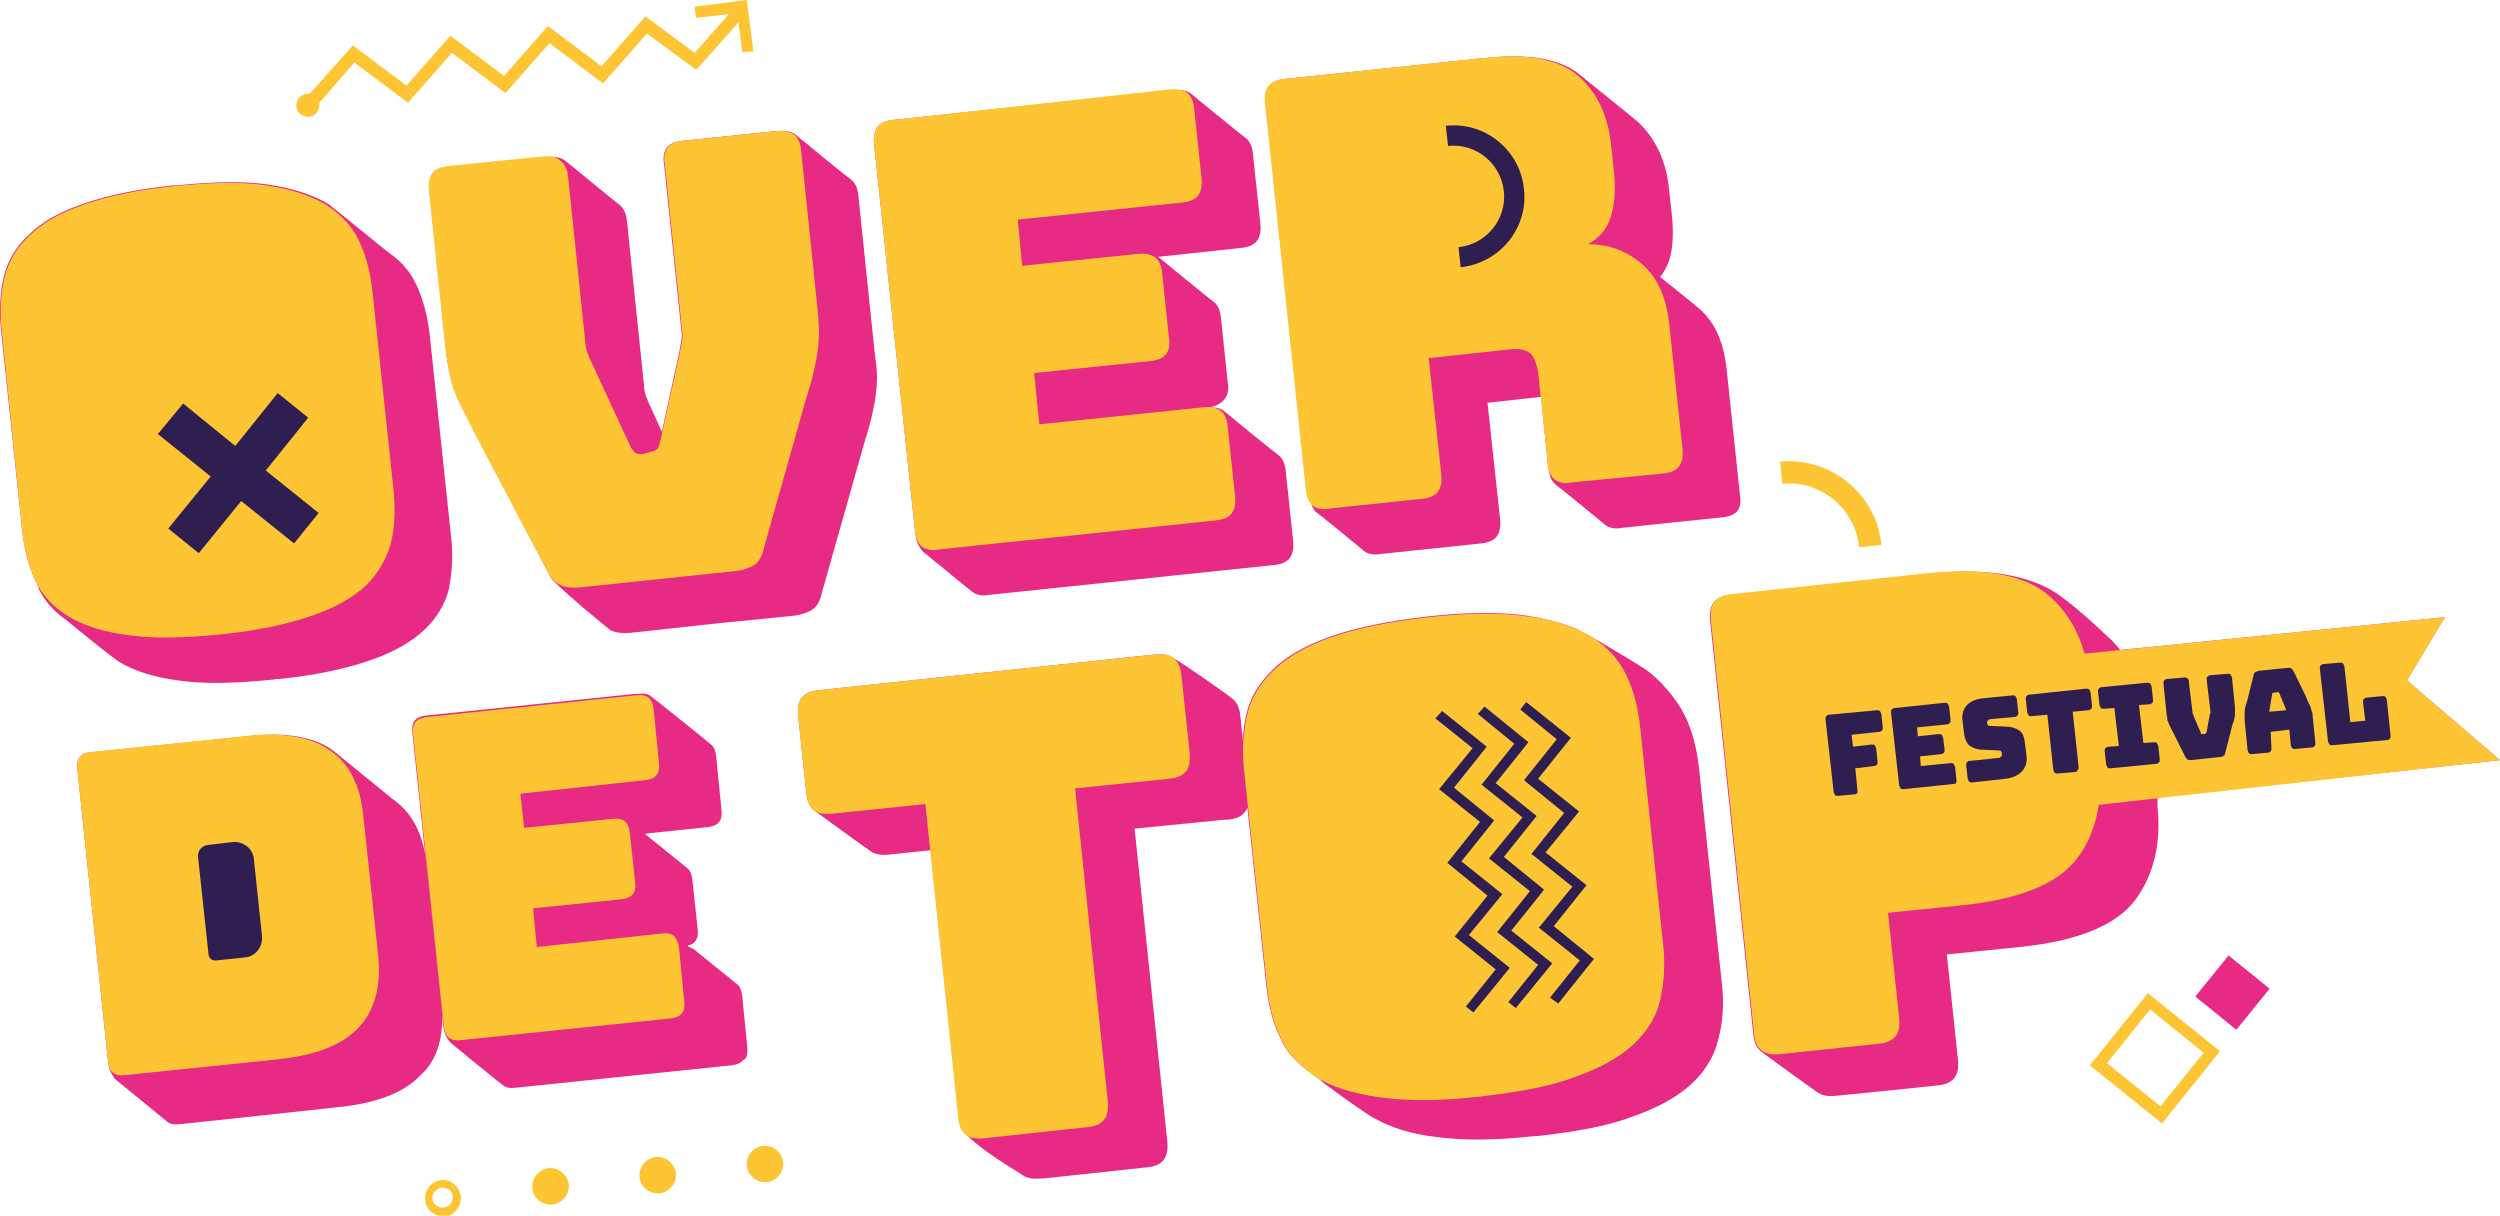
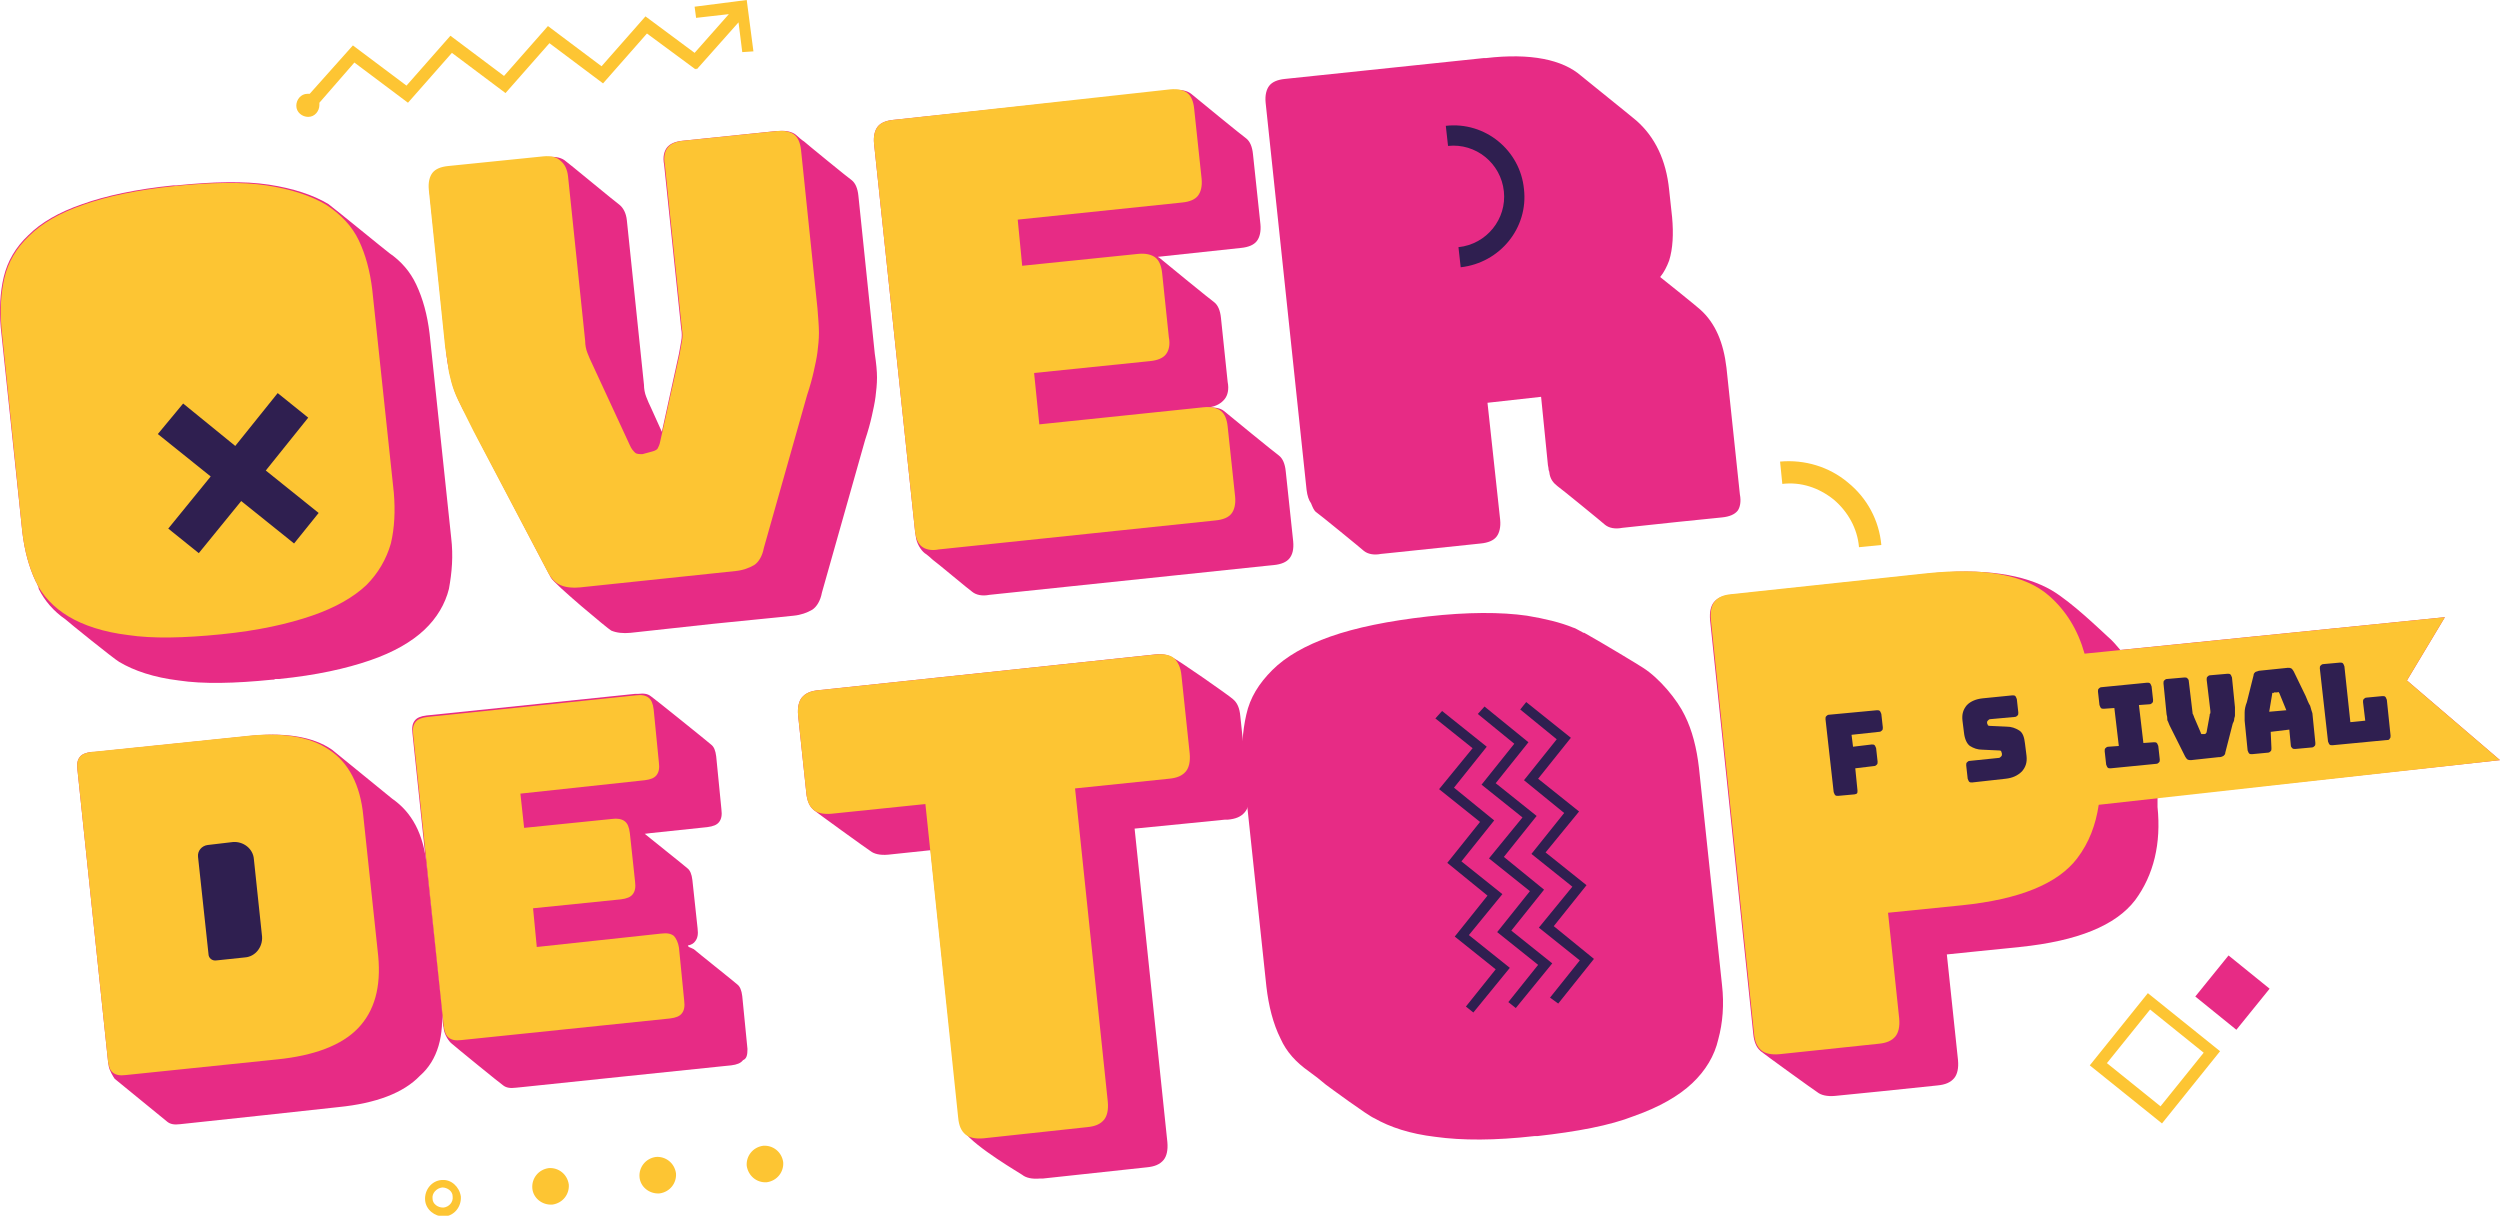
<svg xmlns="http://www.w3.org/2000/svg" id="Laag_1" x="0px" y="0px" viewBox="0 0 335.8 163.3" style="enable-background:new 0 0 335.8 163.3;" xml:space="preserve">
  <style type="text/css">	.st0{fill:#E72B85;}	.st1{fill:#FDC533;}	.st2{fill:#2F1F50;}</style>
  <g id="Over_De_Top_Festival_00000145777884584459464520000012644255321708173726_">
    <g id="Letters__x28_schaduw_x29__00000087390855546663836290000003385297494569767601_">
      <path id="O_00000137851615156280281210000008874310739516265901_" class="st0" d="M60.6,72.2l-2.9-27.4c-0.3-2.5-0.9-4.7-1.8-6.6   c-0.8-1.7-2-3.1-3.6-4.2c-0.3-0.2-7.5-6.1-8.2-6.6c-2-1.2-4.7-2.1-8-2.6c-3.3-0.5-7.5-0.4-12.4,0.1c-0.1,0-0.1,0-0.2,0   c-0.1,0-0.1,0-0.2,0c-5,0.5-9.1,1.4-12.2,2.5c-3.2,1.1-5.6,2.5-7.3,4.2c-1.7,1.6-2.8,3.5-3.3,5.6c-0.5,2.1-0.6,4.4-0.4,6.8L3,71.5   c0.3,2.5,0.9,4.7,1.8,6.6c0.1,0.1,0.1,0.2,0.2,0.4c0.1,0.2,0.2,0.4,0.2,0.6c0.8,1.6,2,3,3.6,4.1c0.3,0.3,6.5,5.3,7.2,5.7   c2,1.2,4.7,2.1,8,2.5c3.3,0.5,7.5,0.4,12.5-0.1c0.2,0,0.3,0,0.5-0.1c0.2,0,0.3,0,0.5,0c5-0.5,9-1.4,12.2-2.5   c3.2-1.1,5.6-2.5,7.3-4.1c1.7-1.6,2.8-3.5,3.3-5.5C60.7,76.9,60.9,74.7,60.6,72.2z" />
      <path id="V_00000004513094346213620580000011171174434036394675_" class="st0" d="M117.5,47.5l-2.2-21.2c-0.1-1-0.4-1.7-0.9-2.1   c-0.2-0.1-6.2-5-6.4-5.2c-0.2-0.1-0.9-0.7-1.1-0.9c-0.5-0.4-1.3-0.6-2.3-0.5l-0.3,0c0,0,0,0,0,0l-12.6,1.3c-1,0.1-1.7,0.4-2.1,0.9   c-0.4,0.5-0.6,1.3-0.4,2.3l2.3,22.1c0.1,0.5,0.1,1.1,0,1.6c-0.1,0.5-0.2,1.1-0.3,1.7L88.9,58l-1.4-3.1c-0.3-0.6-0.5-1.1-0.7-1.6   c-0.2-0.5-0.3-1.1-0.3-1.6l-2.3-22.1c-0.1-1-0.5-1.7-1-2.1c-0.2-0.1-7.2-5.9-7.4-6c-0.6-0.4-1.4-0.5-2.4-0.4l-10.1,1.1l-3,0.3   c-1,0.1-1.7,0.4-2.1,0.9c-0.4,0.5-0.6,1.3-0.5,2.3l2.2,21.2c0.1,1.3,0.3,2.4,0.5,3.2c0.2,0.9,0.4,1.7,0.7,2.5   c0.3,0.8,0.7,1.6,1.1,2.4c0.1,0.2,0.2,0.3,0.3,0.5c0.1,0.1,0.1,0.3,0.2,0.4c0.4,0.8,0.9,1.8,1.5,3L74,77.6   c0.5,0.9,7.7,6.9,8.1,7.1c0.7,0.3,1.6,0.4,2.6,0.3l11-1.2l10.9-1.1c1-0.1,1.8-0.4,2.5-0.8c0.6-0.4,1.1-1.2,1.3-2.3l5.8-20.5   c0.4-1.2,0.7-2.3,0.9-3.2c0.2-0.9,0.4-1.8,0.5-2.6c0.1-0.8,0.2-1.7,0.2-2.6C117.8,49.9,117.7,48.8,117.5,47.5z" />
      <path id="E_00000103951846752940871640000014283283161757682866_" class="st0" d="M173.7,72.7l-1-9.4c-0.1-1-0.4-1.7-0.9-2.1   c-0.2-0.1-7.3-5.9-7.4-6c-0.5-0.4-1.2-0.5-2.2-0.5l0.2,0c1-0.1,1.7-0.6,2.1-1.1c0.4-0.5,0.6-1.3,0.4-2.3l-0.9-8.6   c-0.1-1-0.4-1.7-0.9-2.1c-0.2-0.1-7.3-5.9-7.4-6c-0.1,0-0.1-0.1-0.2-0.1l11.2-1.2c1-0.1,1.7-0.4,2.1-0.9c0.4-0.5,0.6-1.3,0.5-2.3   l-1-9.4c-0.1-1-0.4-1.7-0.9-2.1c-0.2-0.1-7.3-5.9-7.4-6c-0.5-0.4-1.3-0.6-2.3-0.5l-14.2,1.5L120,16.1c-1,0.1-1.7,0.4-2.1,0.9   c-0.4,0.5-0.6,1.3-0.5,2.3l5.5,52c0,0.3,0.1,0.5,0.1,0.7l0,0c0.1,1,0.7,1.9,1.2,2.3c0.2,0.1,0.9,0.7,1.1,0.9   c0.2,0.1,5.1,4.2,5.3,4.3c0.5,0.4,1.3,0.6,2.3,0.4l37.2-3.9c0,0,0,0,0,0l1-0.1c1-0.1,1.7-0.4,2.1-0.9   C173.6,74.5,173.8,73.8,173.7,72.7z" />
      <path id="R_00000066474145261884016660000011760571277772848805_" class="st0" d="M233.7,66.4l-1.8-17c-0.4-3.4-1.5-6-3.5-7.8   c-0.3-0.3-4.9-4-5.3-4.3c0,0,0,0,0,0c0,0-0.1-0.1-0.1-0.1c0.5-0.6,0.9-1.4,1.2-2.2c0.5-1.6,0.6-3.6,0.4-5.8l-0.4-3.7   c-0.4-4-1.9-7.1-4.4-9.3c-0.2-0.2-7.3-5.9-7.4-6c-2.5-2.2-6.8-3.1-12.8-2.4l-0.3,0c0,0,0,0,0,0l-26.7,2.8c-1,0.1-1.7,0.4-2.1,0.9   c-0.4,0.5-0.6,1.3-0.5,2.3l5.5,52c0.1,0.8,0.3,1.4,0.6,1.8c0.2,0.5,0.4,1,0.7,1.2c0.2,0.1,6.2,5,6.4,5.2c0.5,0.4,1.3,0.6,2.3,0.4   l1-0.1c0,0,0,0,0,0l12.4-1.3c1-0.1,1.7-0.4,2.1-0.9c0.4-0.5,0.6-1.3,0.5-2.3l-1.7-15.7l7.2-0.8l0.9,9c0,0.2,0.1,0.5,0.1,0.7l0,0   c0,0,0,0,0,0c0,0.2,0.1,0.3,0.1,0.4l0,0c0.1,1,0.6,1.5,1.1,1.9c0.2,0.1,6.2,5,6.4,5.2c0.5,0.4,1.3,0.6,2.3,0.4l7.5-0.8l5.9-0.6   c1-0.1,1.7-0.4,2.1-0.9C233.7,68.2,233.9,67.4,233.7,66.4z" />
      <path id="E_00000147925340882187055640000016661183367023836603_" class="st0" d="M59.3,135l-2-18.8c-0.4-4.2-2-7.1-4.6-8.9   c-0.4-0.3-7.7-6.3-8.1-6.6c-2.6-1.8-6.5-2.4-11.5-1.8L12.7,101c0,0,0,0,0,0l-0.4,0c-0.8,0.1-1.3,0.3-1.6,0.7   c-0.3,0.4-0.4,0.9-0.3,1.7l4.1,39.1c0,0.3,0.1,0.5,0.1,0.7l0,0c0.1,0.6,0.6,1.4,0.8,1.7l0,0l7.1,5.8c0.4,0.3,0.9,0.4,1.7,0.3   l11.2-1.2l10.1-1.1c5-0.5,8.7-1.9,10.9-4.2C58.8,142.4,59.7,139.1,59.3,135z" />
      <path id="E_00000147910113938924382480000012985438076941909164_" class="st0" d="M100.4,140.9l-0.7-7.1c-0.1-0.8-0.3-1.3-0.7-1.6   c-0.2-0.2-5.6-4.5-5.8-4.7c-0.2-0.1-0.4-0.2-0.7-0.3c0-0.1-0.1-0.1-0.1-0.2c0.5-0.1,0.8-0.3,1-0.6c0.3-0.4,0.4-0.9,0.3-1.7   l-0.7-6.5c-0.1-0.8-0.3-1.3-0.7-1.6c-0.2-0.2-5.6-4.5-5.7-4.6l0.8-0.1l7.6-0.8c0.8-0.1,1.3-0.3,1.6-0.7c0.3-0.4,0.4-0.9,0.3-1.7   l-0.7-7.1c-0.1-0.8-0.3-1.3-0.7-1.6c-0.2-0.2-7.9-6.4-8.1-6.5c-0.4-0.3-0.9-0.4-1.7-0.3l-0.4,0l0,0l-28,2.9   c-0.8,0.1-1.3,0.3-1.6,0.7c-0.3,0.4-0.4,0.9-0.3,1.7l4.1,39.1c0,0.2,0.1,0.4,0.1,0.6l0,0c0.1,0.8,0.7,1.7,1.1,2   c0.2,0.2,6.7,5.5,6.9,5.6c0.4,0.3,0.9,0.4,1.7,0.3l1-0.1c0,0,0,0,0,0l13.4-1.4l13.5-1.4c0,0,0,0,0,0l1-0.1   c0.8-0.1,1.3-0.3,1.6-0.7C100.3,142.2,100.4,141.7,100.4,140.9z" />
      <path id="T_00000182491449429630255530000012730491262857483193_" class="st0" d="M167.7,106.6l-1.1-10.4c-0.1-1.1-0.4-1.8-1-2.3   c-0.4-0.4-7.7-5.5-8-5.5c-0.5-0.4-1.3-0.6-2.4-0.5L110,92.7c-1.1,0.1-1.8,0.4-2.3,1c-0.4,0.5-0.6,1.3-0.5,2.4l1.1,10.4   c0.1,1,0.4,1.7,0.8,2.1c0,0,0.1,0.1,0.2,0.2c0.2,0.2,7.4,5.4,7.6,5.5c0.5,0.4,1.3,0.6,2.4,0.5l5.7-0.6l3.8,35.8   c0.1,0.9,0.3,1.6,0.7,2c1.5,2.1,7.7,5.7,7.8,5.8c0.5,0.4,1.3,0.6,2.4,0.5l0.4,0c0,0,0,0,0,0l13.9-1.5c1.1-0.1,1.8-0.4,2.3-1   c0.4-0.5,0.6-1.3,0.5-2.4l-4.4-42.1l7.1-0.7l5-0.5c0,0,0,0,0,0l0.4,0c1.1-0.1,1.8-0.4,2.3-1C167.7,108.5,167.9,107.7,167.7,106.6z   " />
      <path id="O_00000152946009656364680090000014303824592134423426_" class="st0" d="M231.3,132.3l-3.1-29.2c-0.3-2.6-0.9-5-1.9-7   c-1-2.1-3.4-5-5.6-6.4c-0.6-0.4-5.4-3.3-7.9-4.7c0,0-0.1,0-0.1,0c-0.7-0.4-1.3-0.7-1.4-0.7c0,0,0,0,0,0c-1.7-0.7-3.8-1.2-6.2-1.6   c-3.5-0.5-8-0.5-13.3,0.1c-5.3,0.6-9.7,1.5-13.1,2.7c-3.4,1.2-6,2.7-7.8,4.5c-1.8,1.8-3,3.7-3.5,6c-0.5,2.2-0.7,4.7-0.4,7.3   l3.1,29.2c0.3,2.6,0.9,5,1.9,7c0.8,1.8,2.1,3.2,3.8,4.4c0.4,0.3,0.8,0.6,1.2,0.9c0.4,0.3,0.7,0.6,1.1,0.9c0.4,0.3,5.7,4.2,6.5,4.5   c2.1,1.2,4.8,2.1,8.2,2.5c3.6,0.5,8,0.5,13.3-0.1c0.1,0,0.1,0,0.2,0c0.1,0,0.1,0,0.2,0c5.3-0.6,9.7-1.4,13-2.7   c3.4-1.2,6-2.7,7.8-4.4c1.8-1.7,3-3.7,3.5-5.9C231.4,137.4,231.6,134.9,231.3,132.3z" />
      <path id="P_00000095327397322743620680000013452373534729753515_" class="st0" d="M289.8,107.1l46-5l-12.5-10.7l5.1-8.5l-43.6,4.4   c-0.5-0.6-1.1-1.3-1.7-1.8c-1-0.9-4.8-4.6-7.5-6.2c-3.6-2.1-9.2-3.1-16.9-2.2l-26.2,2.8c-1.1,0.1-1.8,0.4-2.3,1   c-0.4,0.5-0.6,1.3-0.5,2.4l5.8,55.6c0.1,1,0.4,1.7,0.8,2.1c0,0,0.1,0.1,0.2,0.2c0.2,0.2,7.4,5.4,7.6,5.5c0.5,0.4,1.3,0.6,2.4,0.5   l6-0.6l7.7-0.8c1.1-0.1,1.8-0.4,2.3-1c0.4-0.5,0.6-1.3,0.5-2.4l-1.5-14.2l3.9-0.4l5.9-0.6c7.8-0.8,12.9-2.9,15.5-6.3   c2.5-3.4,3.5-7.6,3-12.5L289.8,107.1z" />
      <rect id="Ruit_00000140012061567364447360000015996864805706390959_" x="296.3" y="129.9" transform="matrix(0.777 0.629 -0.629 0.777 150.82 -158.968)" class="st0" width="7.1" height="7.1" />
    </g>
    <g id="Letters_00000163758808511043779940000014795670855885536919_">
      <g id="Letters_00000150088670748272597290000006621059285385439413_">
        <path id="O_00000088103639240608275900000013078070990867911818_" class="st1" d="M52.5,73c0.5-2.1,0.6-4.4,0.4-6.8L50,38.9    c-0.3-2.5-0.9-4.7-1.8-6.6c-0.9-1.9-2.4-3.5-4.4-4.8c-2-1.2-4.7-2.1-8-2.6c-3.3-0.5-7.5-0.4-12.4,0.1c-5,0.5-9.1,1.4-12.2,2.5    c-3.2,1.1-5.6,2.5-7.3,4.2c-1.7,1.6-2.8,3.5-3.3,5.6c-0.5,2.1-0.6,4.4-0.4,6.8L3,71.5c0.3,2.5,0.9,4.7,1.8,6.6    c0.9,1.9,2.4,3.5,4.4,4.7c2,1.2,4.7,2.1,8,2.5c3.3,0.5,7.5,0.4,12.5-0.1c5-0.5,9-1.4,12.2-2.5c3.2-1.1,5.6-2.5,7.3-4.1    C50.8,77,51.9,75.1,52.5,73z" />
        <path id="V_00000058576543411523249050000011124012741181193374_" class="st1" d="M60.3,50c0.2,0.9,0.4,1.7,0.7,2.5    c0.3,0.8,0.7,1.6,1.1,2.4c0.4,0.8,0.9,1.8,1.5,3l9.9,18.8c0.5,1,1.1,1.6,1.8,1.9c0.7,0.3,1.6,0.4,2.6,0.3l20.9-2.2    c1-0.1,1.8-0.4,2.5-0.8c0.6-0.4,1.1-1.2,1.3-2.3l5.8-20.5c0.4-1.2,0.7-2.3,0.9-3.2c0.2-0.9,0.4-1.8,0.5-2.6    c0.1-0.8,0.2-1.7,0.2-2.6c0-0.9-0.1-2-0.2-3.3l-2.2-21.2c-0.1-1-0.4-1.7-0.9-2.1c-0.5-0.4-1.3-0.6-2.3-0.5l-12.6,1.3    c-1,0.1-1.7,0.4-2.1,0.9c-0.4,0.5-0.6,1.3-0.4,2.3l2.3,22.1c0.1,0.5,0.1,1.1,0,1.6c-0.1,0.5-0.2,1.1-0.3,1.7l-2.6,11.7    c-0.1,0.6-0.3,0.9-0.4,1.1c-0.2,0.2-0.5,0.3-0.9,0.4L86.3,61c-0.4,0-0.8,0-1-0.2c-0.2-0.2-0.5-0.5-0.7-1l-5-10.8    c-0.3-0.6-0.5-1.1-0.7-1.6c-0.2-0.5-0.3-1.1-0.3-1.6l-2.3-22.1c-0.1-1-0.5-1.7-1-2.1C74.8,21.1,74,20.9,73,21l-12.8,1.3    c-1,0.1-1.7,0.4-2.1,0.9c-0.4,0.5-0.6,1.3-0.5,2.3l2.2,21.2C60,48,60.2,49.1,60.3,50z" />
        <path id="E_00000022522087735074881710000014898663620697487514_" class="st1" d="M123.8,73.4c0.5,0.4,1.3,0.6,2.3,0.4l37.2-3.9    c1-0.1,1.7-0.4,2.1-0.9c0.4-0.5,0.6-1.3,0.5-2.3l-1-9.4c-0.1-1-0.4-1.7-0.9-2.1c-0.5-0.4-1.3-0.6-2.3-0.5l-22.1,2.3l-0.7-6.9    l15.6-1.6c1-0.1,1.7-0.4,2.1-0.9c0.4-0.5,0.6-1.3,0.4-2.3l-0.9-8.6c-0.1-1-0.4-1.7-0.9-2.1c-0.5-0.4-1.3-0.6-2.3-0.5l-15.6,1.6    l-0.6-6.2l22.1-2.3c1-0.1,1.7-0.4,2.1-0.9c0.4-0.5,0.6-1.3,0.5-2.3l-1-9.4c-0.1-1-0.4-1.7-0.9-2.1c-0.5-0.4-1.3-0.6-2.3-0.5    L120,16.1c-1,0.1-1.7,0.4-2.1,0.9c-0.4,0.5-0.6,1.3-0.5,2.3l5.5,52C123,72.3,123.3,73,123.8,73.4z" />
-         <path id="R_00000135671770340783866540000017154340192018554019_" class="st1" d="M223.4,63.6c1-0.1,1.7-0.4,2.1-0.9    c0.4-0.5,0.6-1.3,0.5-2.3l-1.8-17c-0.4-3.4-1.5-6-3.5-7.8c-2-1.8-4.5-2.8-7.4-2.8c1.6-0.9,2.6-2.1,3.1-3.8    c0.5-1.6,0.6-3.6,0.4-5.8l-0.4-3.7c-0.4-4-1.9-7.1-4.4-9.3c-2.5-2.2-6.8-3.1-12.8-2.4l-26.7,2.8c-1,0.1-1.7,0.4-2.1,0.9    c-0.4,0.5-0.6,1.3-0.5,2.3l5.5,52c0.1,1,0.4,1.7,0.9,2.1c0.5,0.4,1.3,0.6,2.3,0.4l12.4-1.3c1-0.1,1.7-0.4,2.1-0.9    c0.4-0.5,0.6-1.3,0.5-2.3l-1.7-15.7l11.2-1.2c1.1-0.1,1.9,0.1,2.5,0.6c0.5,0.5,0.8,1.4,1,2.5l1.3,12.3c0.1,1,0.4,1.7,0.9,2.1    c0.5,0.4,1.3,0.6,2.3,0.4L223.4,63.6z" />
        <path id="D_00000134960757078029765730000011095937842186006719_" class="st1" d="M48.8,109.6c-0.4-4.2-2-7.2-4.6-8.9    c-2.6-1.8-6.5-2.4-11.5-1.8L12.3,101c-0.8,0.1-1.3,0.3-1.6,0.7c-0.3,0.4-0.4,0.9-0.3,1.7l4.1,39.1c0.1,0.8,0.3,1.3,0.7,1.6    c0.4,0.3,0.9,0.4,1.7,0.3l20.3-2.1c5-0.5,8.7-1.9,10.9-4.2c2.2-2.3,3.1-5.5,2.7-9.7L48.8,109.6z" />
        <path id="E_00000124162393020157894130000013803292249947461298_" class="st1" d="M90.5,125.7c-0.4-0.3-0.9-0.4-1.7-0.3    l-16.7,1.8l-0.5-5.2l11.8-1.2c0.8-0.1,1.3-0.3,1.6-0.7c0.3-0.4,0.4-0.9,0.3-1.7l-0.7-6.5c-0.1-0.8-0.3-1.3-0.7-1.6    c-0.4-0.3-1-0.4-1.7-0.3l-11.8,1.2l-0.5-4.6l16.7-1.8c0.8-0.1,1.3-0.3,1.6-0.7c0.3-0.4,0.4-0.9,0.3-1.7l-0.7-7.1    c-0.1-0.8-0.3-1.3-0.7-1.6c-0.4-0.3-0.9-0.4-1.7-0.3l-28,2.9c-0.8,0.1-1.3,0.3-1.6,0.7c-0.3,0.4-0.4,0.9-0.3,1.7l4.1,39.1    c0.1,0.8,0.3,1.3,0.7,1.6c0.4,0.3,0.9,0.4,1.7,0.3l28-2.9c0.8-0.1,1.3-0.3,1.6-0.7c0.3-0.4,0.4-0.9,0.3-1.7l-0.7-7.1    C91.1,126.6,90.8,126,90.5,125.7z" />
        <path id="T_00000095303026398314859760000010002168892265746076_" class="st1" d="M157.7,88.4c-0.5-0.4-1.3-0.6-2.4-0.5L110,92.7    c-1.1,0.1-1.8,0.4-2.3,1c-0.4,0.5-0.6,1.3-0.5,2.4l1.1,10.4c0.1,1.1,0.4,1.8,1,2.3c0.5,0.4,1.3,0.6,2.4,0.5l12.6-1.3l4.4,42.1    c0.1,1.1,0.4,1.8,1,2.3c0.5,0.4,1.3,0.6,2.4,0.5l13.9-1.5c1.1-0.1,1.8-0.4,2.3-1c0.4-0.5,0.6-1.3,0.5-2.4l-4.4-42.1l12.6-1.3    c1.1-0.1,1.8-0.4,2.3-1c0.4-0.5,0.6-1.3,0.5-2.4l-1.1-10.4C158.6,89.6,158.2,88.9,157.7,88.4z" />
-         <path id="O_00000085941184976819914300000008623250085589090725_" class="st1" d="M220.3,97.6c-0.3-2.6-0.9-5-1.9-7    c-1-2.1-2.6-3.8-4.7-5.1c-2.1-1.3-5-2.3-8.5-2.7c-3.5-0.5-8-0.5-13.3,0.1c-5.3,0.6-9.7,1.5-13.1,2.7c-3.4,1.2-6,2.7-7.8,4.5    c-1.8,1.8-3,3.7-3.5,6c-0.5,2.2-0.7,4.7-0.4,7.3l3.1,29.2c0.3,2.6,0.9,5,1.9,7c1,2.1,2.6,3.7,4.7,5.1c2.1,1.3,5,2.2,8.6,2.7    c3.6,0.5,8,0.5,13.3-0.1c5.3-0.6,9.7-1.4,13-2.7c3.4-1.2,6-2.7,7.8-4.4c1.8-1.7,3-3.7,3.5-5.9c0.5-2.2,0.7-4.7,0.4-7.3    L220.3,97.6z" />
        <path id="P_00000003103749273973384480000000428137301948899766_" class="st1" d="M335.8,102.1l-12.5-10.7l5.1-8.5L280,87.8    c-0.9-3.2-2.5-5.8-4.8-7.8c-3.2-2.8-8.7-3.8-16.4-3l-26.2,2.8c-1.1,0.1-1.8,0.4-2.3,1c-0.4,0.5-0.6,1.3-0.5,2.4l5.8,55.6    c0.1,1.1,0.4,1.8,1,2.3c0.5,0.4,1.3,0.6,2.4,0.5l13.3-1.4c1.1-0.1,1.8-0.4,2.3-1c0.4-0.5,0.6-1.3,0.5-2.4l-1.5-14.2l9.9-1    c7.8-0.8,12.9-2.9,15.5-6.3c1.6-2.1,2.5-4.5,2.9-7.2L335.8,102.1z" />
      </g>
      <g id="Decoratie_00000157269199015891344680000013766420365198763417_">
        <path id="Cirkel_00000113314485210089820380000012382912131633538984_" class="st1" d="M71.5,159.6c-0.1-1.3,0.8-2.5,2.2-2.7    c1.3-0.1,2.5,0.8,2.7,2.2c0.1,1.3-0.8,2.5-2.2,2.7C72.8,161.9,71.6,160.9,71.5,159.6z" />
        <path id="Cirkel_00000072987160527224637990000016762085316526602634_" class="st1" d="M59.4,159.5c0.7,0,1.4,0.5,1.4,1.2    c0.1,0.8-0.5,1.4-1.2,1.5l-0.1,0c-0.7,0-1.4-0.5-1.4-1.2C58,160.3,58.6,159.6,59.4,159.5L59.4,159.5 M59.4,158.5c0,0-0.1,0-0.1,0    c-1.3,0.1-2.3,1.3-2.2,2.7c0.1,1.3,1.3,2.2,2.5,2.2c0,0,0.1,0,0.1,0c1.3-0.1,2.3-1.3,2.2-2.7C61.7,159.4,60.6,158.4,59.4,158.5    L59.4,158.5z" />
        <path id="Cirkel_00000175309886941042583500000007953246372074403226_" class="st1" d="M85.9,158.1c-0.1-1.3,0.8-2.5,2.2-2.7    c1.3-0.1,2.5,0.8,2.7,2.2c0.1,1.3-0.8,2.5-2.2,2.7C87.2,160.4,86,159.4,85.9,158.1z" />
        <path id="Cirkel_00000146459448123076306570000000222359599278517385_" class="st1" d="M100.3,156.6c-0.1-1.3,0.8-2.5,2.2-2.7    c1.3-0.1,2.5,0.8,2.7,2.2c0.1,1.3-0.8,2.5-2.2,2.7C101.6,158.9,100.5,157.9,100.3,156.6z" />
        <path id="Ruit_00000094600514325903997650000006004233300693748402_" class="st1" d="M290.4,150.9l-9.7-7.8l7.8-9.7l9.7,7.8    L290.4,150.9z M283,142.8l7.2,5.8l5.8-7.2l-7.2-5.8L283,142.8z" />
        <path id="Boog_00000127023709803451728430000004319924618250456970_" class="st1" d="M249.7,73.5c-0.2-2.5-1.5-4.8-3.4-6.4    c-2-1.6-4.4-2.4-6.9-2.1l-0.3-3c3.3-0.3,6.6,0.7,9.1,2.8c2.6,2.1,4.2,5.1,4.5,8.4L249.7,73.5z" />
        <path id="Zigzag_00000177459992422022710400000012003949480592567683_" class="st1" d="M101.2,6.9L100.3,0l-7,0.9l0.2,1.5    l4.4-0.5l-4.6,5.2l-6.6-4.9l-5.9,6.7l-7.2-5.4l-5.9,6.7l-7.2-5.4l-5.9,6.7l-7.2-5.4l-5.8,6.5c-0.1,0-0.2,0-0.3,0    c-0.9,0-1.5,0.8-1.5,1.6c0,0.9,0.8,1.5,1.6,1.5c0.9,0,1.5-0.8,1.5-1.6c0-0.1,0-0.2,0-0.3l4.7-5.4l7.2,5.4l5.9-6.7l7.2,5.4    l5.9-6.7l7.2,5.4l5.9-6.7l6.5,4.8l0.1-0.1l0.1,0.1L99.2,3l0.5,4L101.2,6.9z" />
      </g>
    </g>
    <g id="Decoratie_00000055706146575857985850000017772248896915940261_">
      <polygon id="X_00000132053130306843704280000004834592943254522267_" class="st2" points="41.4,56.1 37.3,52.8 31.6,59.9    24.6,54.2 21.2,58.3 28.3,64 22.6,71 26.7,74.3 32.4,67.3 39.5,73 42.8,68.9 35.7,63.2   " />
      <g id="Zigzag_00000124128428574679690720000017587233205512663189_">
        <polygon id="XMLID_00000165193617268026671970000009320411679638948992_" class="st2" points="201.1,125.2 205.5,119.7     200,115.3 204.5,109.8 199,105.4 203.4,99.9 198.5,95.9 199.4,94.9 205.3,99.7 200.9,105.2 206.4,109.6 202,115.1 207.4,119.5     203,125 208.5,129.4 203.6,135.4 202.6,134.6 206.6,129.6    " />
        <polygon id="XMLID_00000046300797029426346860000006637840594210643126_" class="st2" points="195.4,125.8 199.8,120.3     194.4,115.9 198.8,110.4 193.3,106 197.8,100.5 192.8,96.5 193.7,95.5 199.7,100.3 195.3,105.8 200.7,110.2 196.3,115.7     201.8,120.1 197.3,125.6 202.8,130 197.9,136 196.9,135.2 200.9,130.2    " />
        <polygon id="XMLID_00000133521422371848562260000002970409831907669432_" class="st2" points="205.7,114.7 210.1,109.2     204.7,104.8 209.1,99.3 204.2,95.3 205,94.3 211,99.1 206.6,104.6 212.1,109 207.6,114.5 213.1,118.9 208.7,124.4 214.1,128.8     209.3,134.8 208.2,134 212.2,129 206.7,124.6 211.2,119.1    " />
      </g>
      <path id="Boog_00000145765110301000241270000007013007141304845967_" class="st2" d="M196.2,35.9l-0.3-2.7   c3.8-0.4,6.5-3.8,6.1-7.5c-0.4-3.8-3.8-6.5-7.5-6.1l-0.3-2.7c5.3-0.6,10,3.3,10.5,8.5C205.3,30.6,201.5,35.3,196.2,35.9z" />
      <path id="D_00000136410191262840368990000004027502834182585772_" class="st2" d="M29.1,129l3.8-0.4c1.4-0.1,2.4-1.4,2.3-2.8   l-1.1-10.4c-0.1-1.4-1.4-2.4-2.8-2.3l-3.4,0.4c-0.8,0.1-1.4,0.8-1.3,1.6l1.4,13C28,128.7,28.5,129.1,29.1,129z" />
      <g id="FESTIVAL_00000132784304268465103060000018365667603235890833_">
        <path class="st2" d="M249.1,106.7l-2.2,0.2c-0.2,0-0.3,0-0.4-0.1c-0.1-0.1-0.1-0.2-0.2-0.4l-1.1-9.8c0-0.2,0-0.3,0.1-0.4    c0.1-0.1,0.2-0.2,0.4-0.2l6.4-0.6c0.2,0,0.3,0,0.4,0.1c0.1,0.1,0.1,0.2,0.2,0.4l0.2,1.8c0,0.2,0,0.3-0.1,0.4    c-0.1,0.1-0.2,0.2-0.4,0.2l-3.7,0.4l0.2,1.6l2.5-0.3c0.2,0,0.3,0,0.4,0.1c0.1,0.1,0.1,0.2,0.2,0.4l0.2,1.8c0,0.2,0,0.3-0.1,0.4    c-0.1,0.1-0.2,0.2-0.4,0.2l-2.5,0.3l0.3,3c0,0.2,0,0.3-0.1,0.4C249.4,106.6,249.2,106.7,249.1,106.7z" />
-         <path class="st2" d="M262.4,105.3l-6.7,0.7c-0.2,0-0.3,0-0.4-0.1c-0.1-0.1-0.1-0.2-0.2-0.4l-1.1-9.8c0-0.2,0-0.3,0.1-0.4    c0.1-0.1,0.2-0.2,0.4-0.2l6.7-0.7c0.2,0,0.3,0,0.4,0.1c0.1,0.1,0.1,0.2,0.2,0.4l0.2,1.8c0,0.2,0,0.3-0.1,0.4    c-0.1,0.1-0.2,0.2-0.4,0.2l-4,0.4l0.1,1.2l2.8-0.3c0.2,0,0.3,0,0.4,0.1c0.1,0.1,0.1,0.2,0.2,0.4l0.2,1.6c0,0.2,0,0.3-0.1,0.4    c-0.1,0.1-0.2,0.2-0.4,0.2l-2.8,0.3l0.1,1.3l4-0.4c0.2,0,0.3,0,0.4,0.1c0.1,0.1,0.1,0.2,0.2,0.4l0.2,1.8c0,0.2,0,0.3-0.1,0.4    C262.7,105.3,262.6,105.3,262.4,105.3z" />
        <path class="st2" d="M269.4,104.6l-4.5,0.5c-0.2,0-0.3,0-0.4-0.1c-0.1-0.1-0.1-0.2-0.2-0.4l-0.2-1.8c0-0.2,0-0.3,0.1-0.4    c0.1-0.1,0.2-0.2,0.4-0.2l3.9-0.4c0.1,0,0.2-0.1,0.3-0.2c0.1-0.1,0.1-0.2,0.1-0.3c0-0.2-0.1-0.3-0.1-0.4    c-0.1-0.1-0.2-0.1-0.3-0.1l-2.2-0.1c-0.7,0-1.2-0.2-1.7-0.5c-0.4-0.3-0.7-0.9-0.8-1.8l-0.2-1.6c-0.1-0.9,0.1-1.5,0.6-2.1    c0.5-0.5,1.2-0.8,2.1-0.9l4-0.4c0.2,0,0.3,0,0.4,0.1c0.1,0.1,0.1,0.2,0.2,0.4l0.2,1.8c0,0.2,0,0.3-0.1,0.4    c-0.1,0.1-0.2,0.2-0.4,0.2l-3.3,0.3c-0.1,0-0.2,0.1-0.3,0.2c-0.1,0.1-0.1,0.2-0.1,0.3c0,0.1,0.1,0.2,0.1,0.3    c0.1,0.1,0.2,0.1,0.3,0.1l2.2,0.1c0.7,0,1.2,0.2,1.7,0.5c0.5,0.3,0.7,0.9,0.8,1.8l0.2,1.6c0.1,0.9-0.1,1.5-0.6,2.1    C271,104.2,270.3,104.5,269.4,104.6z" />
-         <path class="st2" d="M278.7,103.7l-2.3,0.2c-0.2,0-0.3,0-0.4-0.1c-0.1-0.1-0.1-0.2-0.2-0.4L275,96l-2.1,0.2c-0.2,0-0.3,0-0.4-0.1    c-0.1-0.1-0.1-0.2-0.2-0.4l-0.2-1.8c0-0.2,0-0.3,0.1-0.4c0.1-0.1,0.2-0.2,0.4-0.2l7.6-0.8c0.2,0,0.3,0,0.4,0.1    c0.1,0.1,0.1,0.2,0.2,0.4l0.2,1.8c0,0.2,0,0.3-0.1,0.4c-0.1,0.1-0.2,0.2-0.4,0.2l-2.1,0.2l0.8,7.4c0,0.2,0,0.3-0.1,0.4    C279,103.6,278.9,103.7,278.7,103.7z" />
        <path class="st2" d="M283.5,103.2c-0.2,0-0.3,0-0.4-0.1c-0.1-0.1-0.1-0.2-0.2-0.4l-0.2-1.8c0-0.2,0-0.3,0.1-0.4    c0.1-0.1,0.2-0.2,0.4-0.2l1.4-0.1l-0.6-5.1l-1.4,0.1c-0.2,0-0.3,0-0.4-0.1c-0.1-0.1-0.1-0.2-0.2-0.4l-0.2-1.8    c0-0.2,0-0.3,0.1-0.4c0.1-0.1,0.2-0.2,0.4-0.2l6.1-0.6c0.2,0,0.3,0,0.4,0.1c0.1,0.1,0.1,0.2,0.2,0.4l0.2,1.8c0,0.2,0,0.3-0.1,0.4    c-0.1,0.1-0.2,0.2-0.4,0.2l-1.4,0.1l0.6,5.1l1.4-0.1c0.2,0,0.3,0,0.4,0.1c0.1,0.1,0.1,0.2,0.2,0.4l0.2,1.8c0,0.2,0,0.3-0.1,0.4    c-0.1,0.1-0.2,0.2-0.4,0.2L283.5,103.2z" />
        <path class="st2" d="M298,101.7l-3.7,0.4c-0.2,0-0.3,0-0.5-0.1c-0.1-0.1-0.2-0.2-0.3-0.4l-1.8-3.6c-0.1-0.2-0.2-0.4-0.3-0.6    c-0.1-0.2-0.1-0.3-0.2-0.5c-0.1-0.1-0.1-0.3-0.1-0.5c0-0.2-0.1-0.4-0.1-0.6l-0.4-4c0-0.2,0-0.3,0.1-0.4c0.1-0.1,0.2-0.2,0.4-0.2    l2.3-0.2c0.2,0,0.3,0,0.4,0.1c0.1,0.1,0.2,0.2,0.2,0.4l0.5,4.2c0,0.1,0,0.2,0.1,0.3c0,0.1,0.1,0.2,0.1,0.3l0.9,2.1    c0,0.1,0.1,0.2,0.1,0.2c0,0,0.1,0,0.2,0l0.2,0c0.1,0,0.1,0,0.2-0.1c0,0,0.1-0.1,0.1-0.2l0.4-2.2c0-0.1,0-0.2,0.1-0.3    c0-0.1,0-0.2,0-0.3l-0.5-4.2c0-0.2,0-0.3,0.1-0.4c0.1-0.1,0.2-0.2,0.4-0.2l2.3-0.2c0.2,0,0.3,0,0.4,0.1c0.1,0.1,0.1,0.2,0.2,0.4    l0.4,4c0,0.2,0,0.4,0,0.6c0,0.2,0,0.3,0,0.5c0,0.2-0.1,0.3-0.1,0.5s-0.1,0.4-0.2,0.6l-1,3.9c0,0.2-0.1,0.3-0.2,0.4    C298.4,101.7,298.2,101.7,298,101.7z" />
        <path class="st2" d="M305.1,100.5c0,0.2,0,0.3-0.1,0.4c-0.1,0.1-0.2,0.2-0.4,0.2l-2.1,0.2c-0.2,0-0.3,0-0.4-0.1    c-0.1-0.1-0.1-0.2-0.2-0.4l-0.4-4c0-0.3,0-0.7,0-1.1c0-0.4,0.1-0.9,0.3-1.4l0.9-3.6c0-0.2,0.1-0.3,0.2-0.4    c0.1-0.1,0.3-0.1,0.5-0.2l3.9-0.4c0.2,0,0.3,0,0.5,0.1c0.1,0.1,0.2,0.2,0.3,0.4l1.6,3.3c0.2,0.5,0.4,1,0.6,1.3    c0.1,0.4,0.2,0.7,0.3,1l0.4,4c0,0.2,0,0.3-0.1,0.4c-0.1,0.1-0.2,0.2-0.4,0.2l-2.2,0.2c-0.2,0-0.3,0-0.4-0.1    c-0.1-0.1-0.2-0.2-0.2-0.4l-0.2-2.1l-2.5,0.3L305.1,100.5z M305.2,93.2l-0.4,2.4l2.3-0.2l-0.9-2.2c0-0.1-0.1-0.1-0.1-0.2    c0,0-0.1-0.1-0.2,0l-0.4,0c-0.1,0-0.1,0-0.1,0.1C305.2,93,305.2,93.1,305.2,93.2z" />
        <path class="st2" d="M320.6,99.4l-7.3,0.7c-0.2,0-0.3,0-0.4-0.1c-0.1-0.1-0.1-0.2-0.2-0.4l-1.1-9.8c0-0.2,0-0.3,0.1-0.4    c0.1-0.1,0.2-0.2,0.4-0.2l2.2-0.2c0.2,0,0.3,0,0.4,0.1c0.1,0.1,0.1,0.2,0.2,0.4l0.8,7.5l2-0.2l-0.3-2.5c0-0.2,0-0.3,0.1-0.4    c0.1-0.1,0.2-0.2,0.4-0.2l2.1-0.2c0.2,0,0.3,0,0.4,0.1c0.1,0.1,0.1,0.2,0.2,0.4l0.5,4.8c0,0.2,0,0.3-0.1,0.4    C320.9,99.4,320.8,99.4,320.6,99.4z" />
      </g>
    </g>
  </g>
</svg>